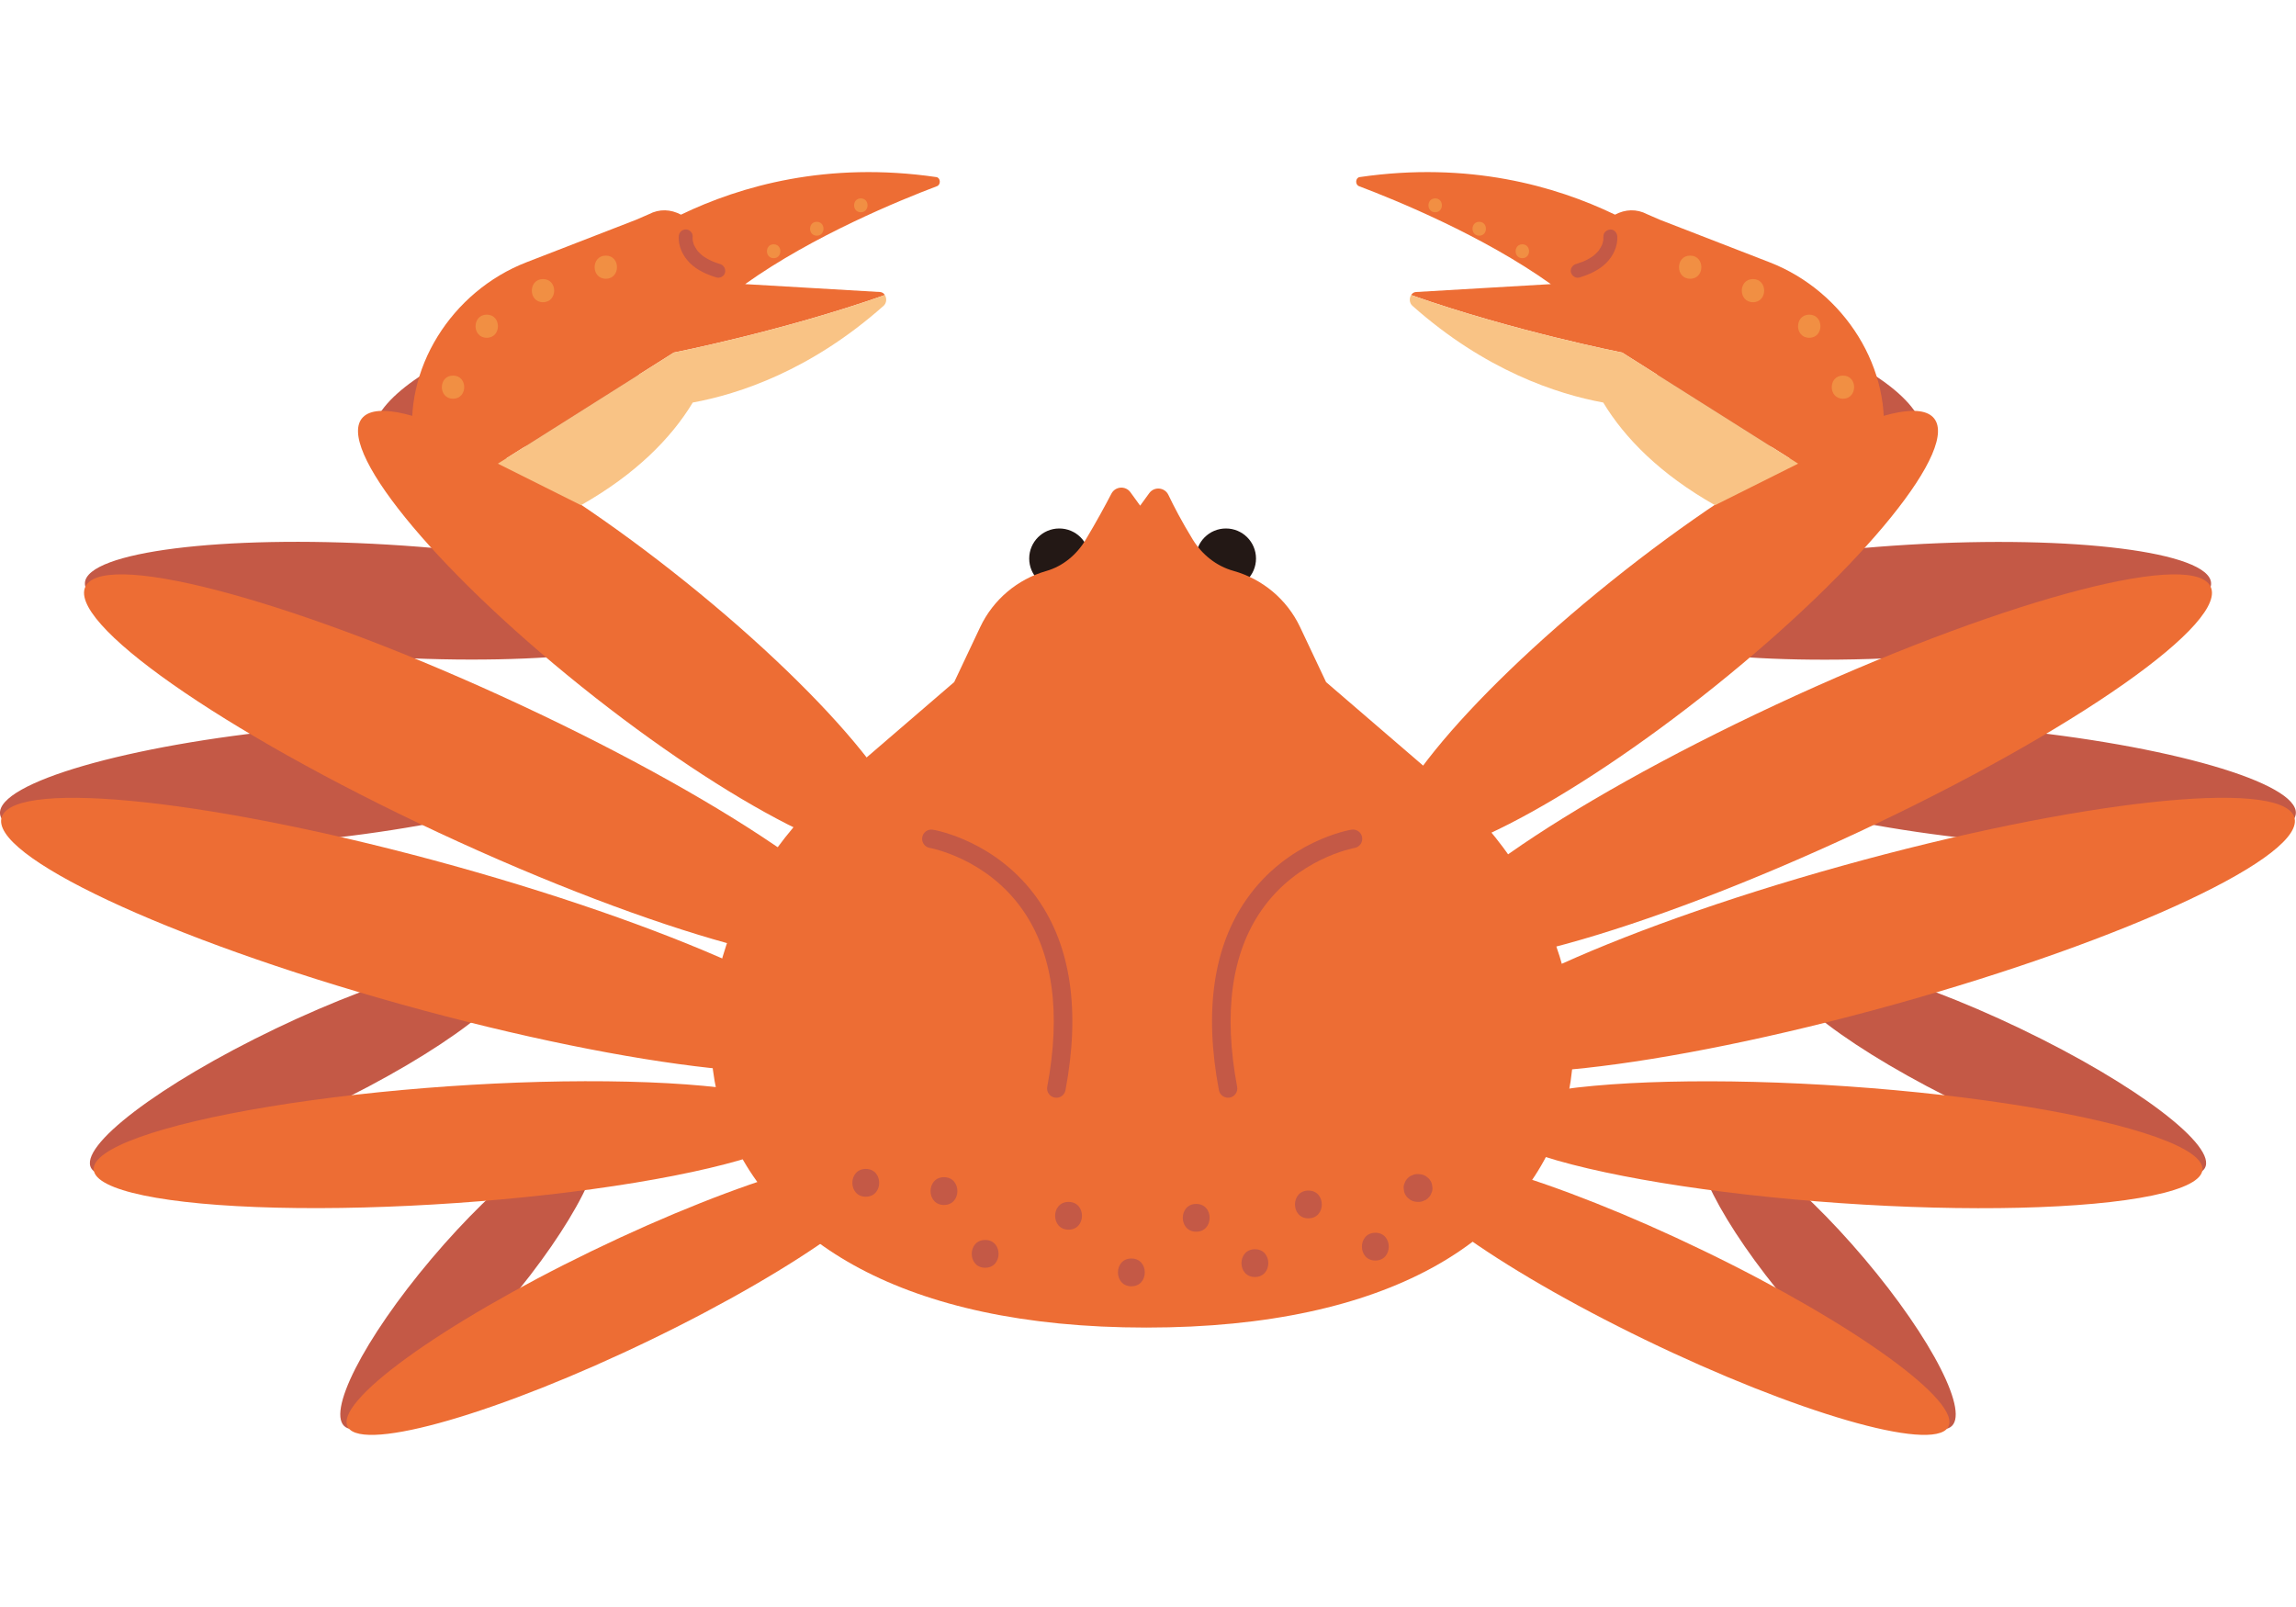
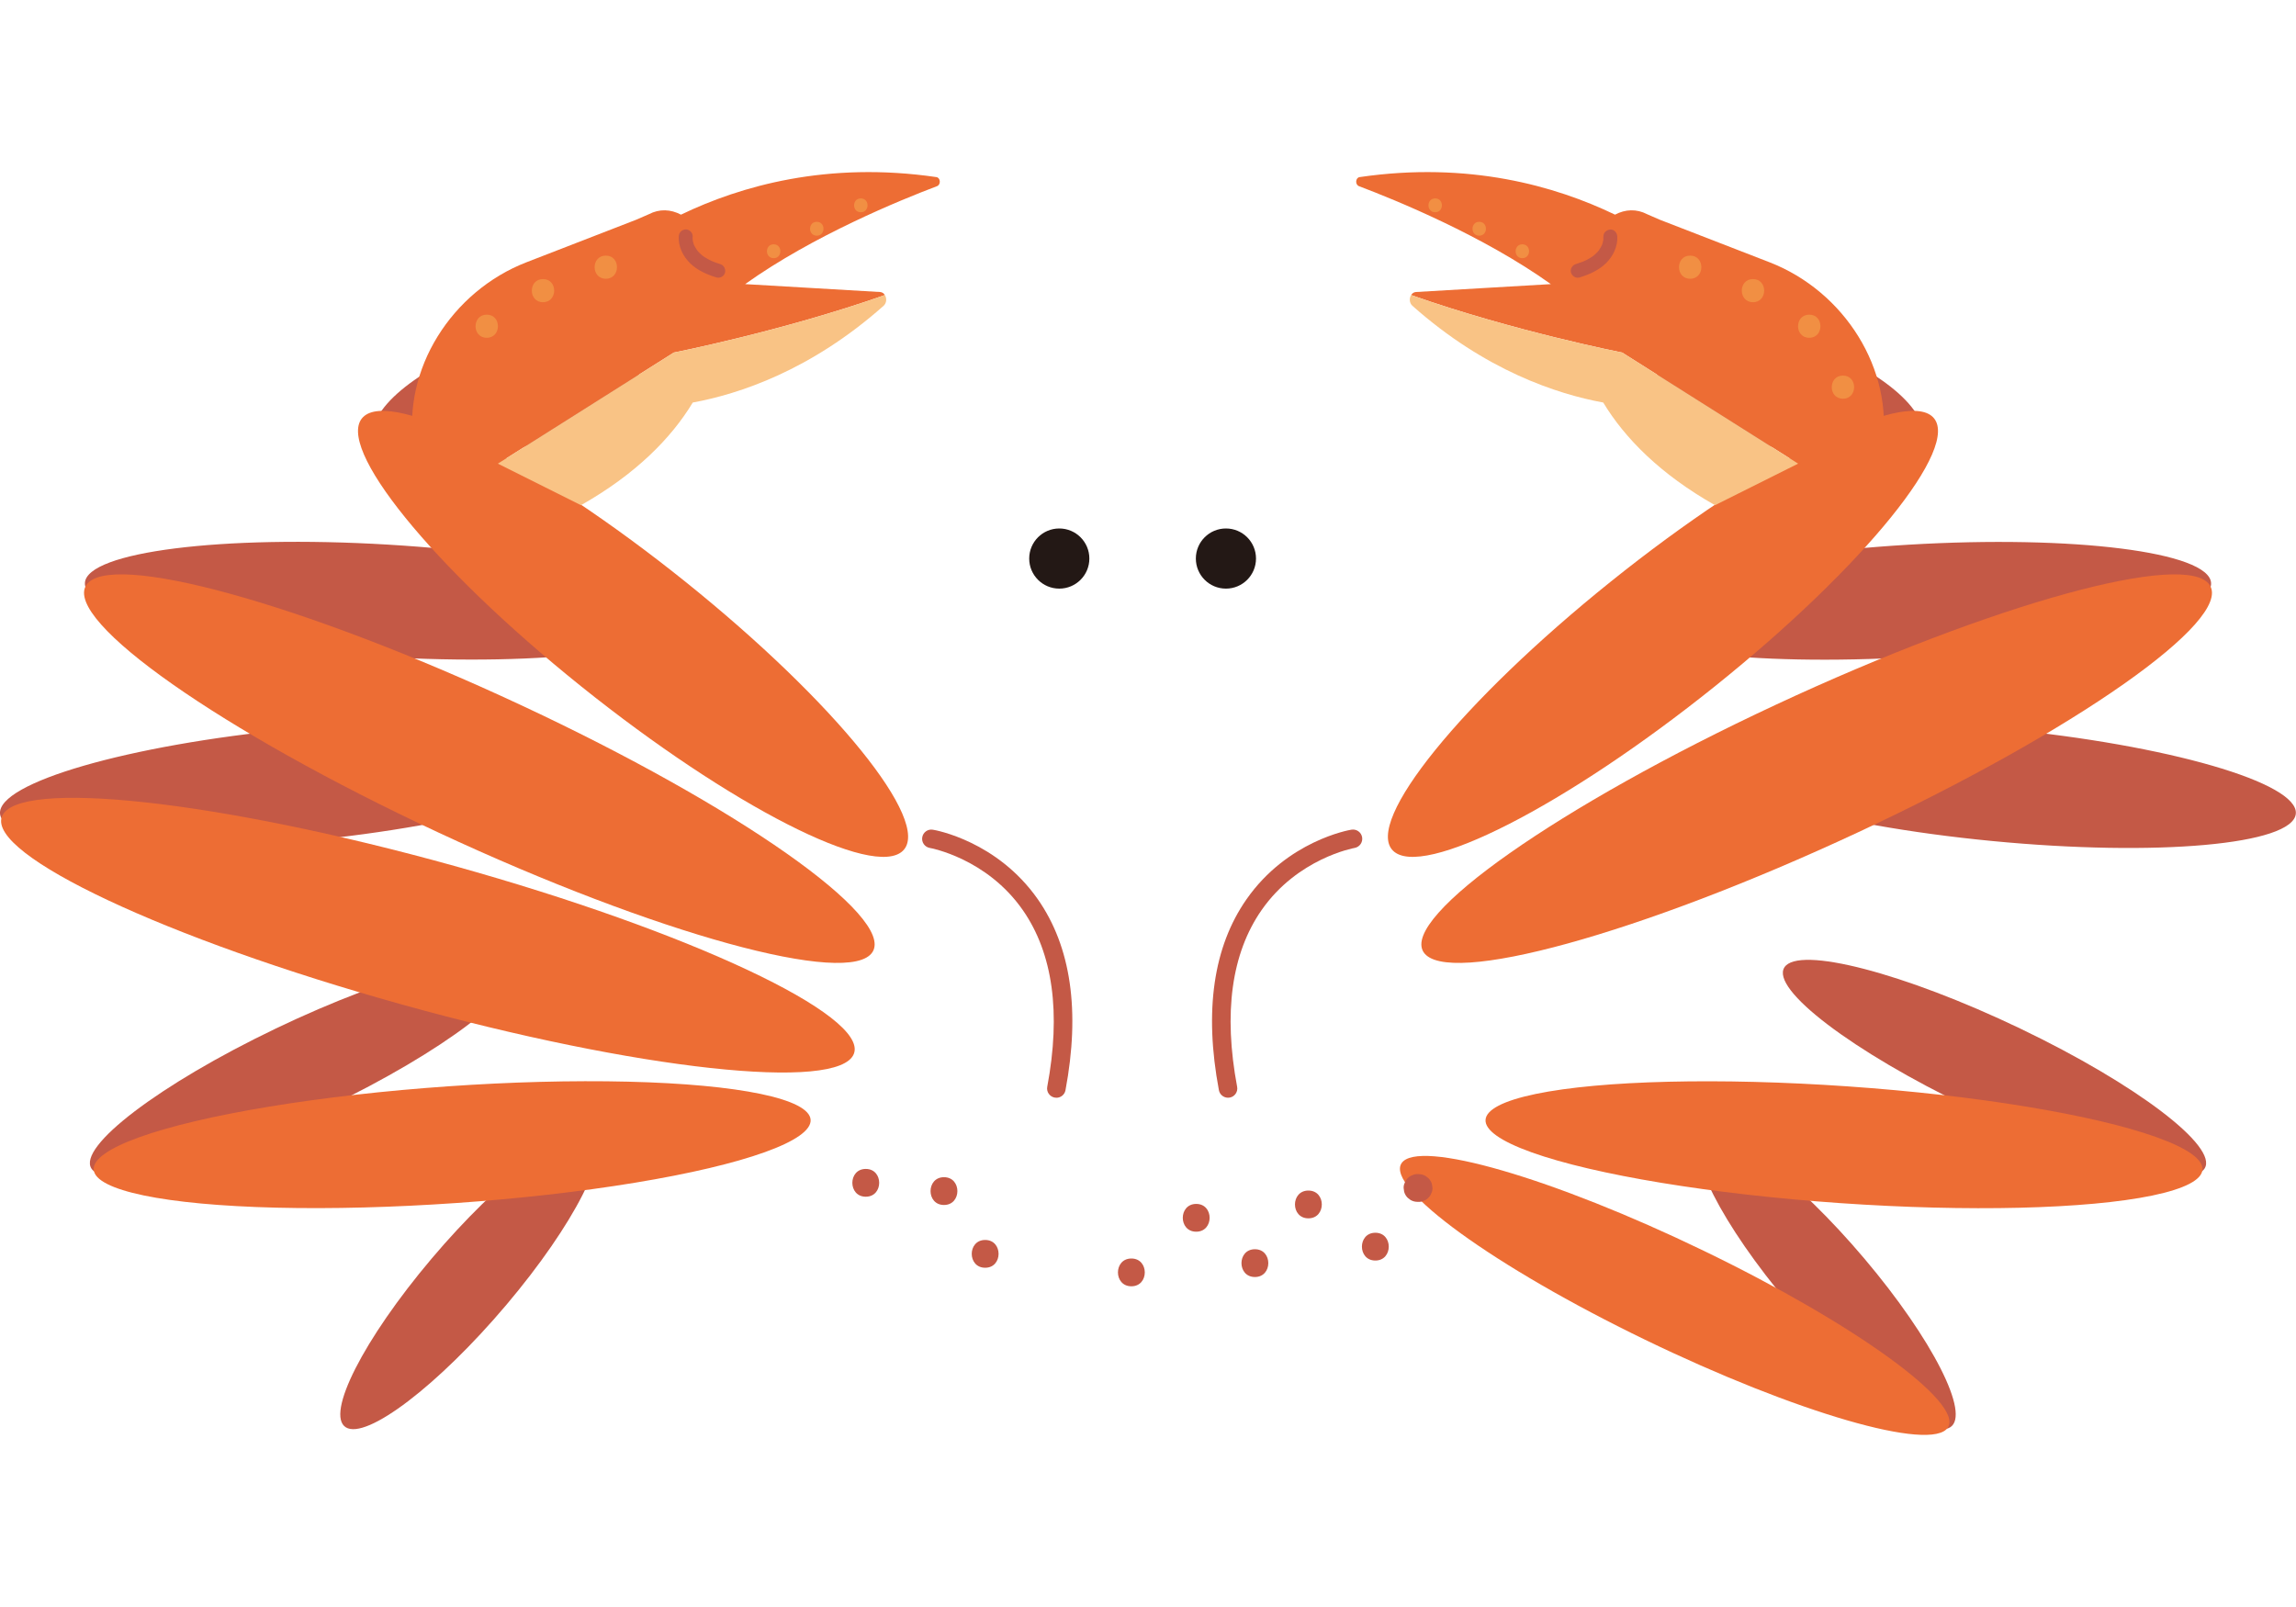
<svg xmlns="http://www.w3.org/2000/svg" id="_レイヤー_1" data-name="レイヤー_1" width="500" height="350" viewBox="0 0 500 350">
  <defs>
    <style>
      .cls-1 {
        fill: #c45946;
      }

      .cls-2 {
        fill: #f18f43;
      }

      .cls-3 {
        fill: #231815;
      }

      .cls-4 {
        fill: #f9c385;
      }

      .cls-5 {
        fill: #ed6d34;
      }
    </style>
  </defs>
  <g>
    <g>
      <ellipse class="cls-1" cx="389.05" cy="85.78" rx="11.95" ry="31.15" transform="translate(181.16 425.63) rotate(-70.98)" />
      <path class="cls-1" d="M424.68,310.87c-4.5,2.77-20.15-9.18-34.95-26.68-14.8-17.51-23.15-33.95-18.65-36.72,4.5-2.77,20.15,9.18,34.95,26.68,14.8,17.51,23.15,33.95,18.65,36.72Z" />
      <path class="cls-5" d="M424.18,310.93c-3.55,5.34-33.06-3.23-65.91-19.13-32.85-15.9-56.61-33.13-53.05-38.46s33.06,3.23,65.91,19.13c32.85,15.9,56.61,33.13,53.05,38.46Z" />
      <path class="cls-1" d="M480.08,254.52c-3.11,4.73-26.12-1.25-51.38-13.36-25.26-12.11-43.21-25.76-40.1-30.49s26.12,1.25,51.38,13.36c25.26,12.11,43.21,25.76,40.1,30.49Z" />
      <ellipse class="cls-5" cx="401.55" cy="249.31" rx="12.74" ry="78.25" transform="translate(124.99 632.6) rotate(-86.02)" />
      <ellipse class="cls-1" cx="435.04" cy="170.98" rx="12.26" ry="65.25" transform="translate(223.05 587.58) rotate(-84.49)" />
-       <path class="cls-5" d="M499.58,177.84c3.19,8.33-35.76,26.64-87,40.91-51.23,14.27-95.35,19.09-98.53,10.76-3.19-8.33,35.76-26.64,87-40.91,51.23-14.27,95.35-19.09,98.53-10.76Z" />
      <ellipse class="cls-1" cx="416.31" cy="130.84" rx="65.32" ry="12.24" transform="translate(-7.05 25.01) rotate(-3.41)" />
      <path class="cls-5" d="M481.23,127.46c4.93,7.68-29.41,31.8-76.7,53.86-47.28,22.06-89.61,33.72-94.53,26.04-4.93-7.68,29.41-31.8,76.7-53.86,47.28-22.06,89.61-33.72,94.53-26.04Z" />
      <path class="cls-5" d="M420.94,90.85c6.27,6.29-14.97,32.52-47.44,58.59-32.48,26.07-63.89,42.11-70.16,35.82s14.97-32.52,47.44-58.59c32.48-26.07,63.89-42.11,70.16-35.82Z" />
      <path class="cls-5" d="M353.28,76.79s-23.68-4.66-45.98-12.53c.23-.36.58-.63,1.04-.66l29.39-1.72c-14.76-10.55-33.86-18.34-41.78-21.33-.89-.34-.78-1.85.14-1.98,23.72-3.47,42.63,1.92,55.61,8.18,2.24-1.18,4.68-1.31,7.03-.08l2.71,1.18,23.91,9.27c16.33,6.33,27.09,23.38,24.55,40.13-1,6.6-3.94,12.85-8.97,17.86-6.79,6.77-24.46-3.44-24.46-3.44-1.03-.54-2.02-1.08-3-1.64l18.1-9.05-38.3-24.19Z" />
      <path class="cls-4" d="M349.13,87.67c-10.03-1.84-25.69-6.97-41.55-21.07-.69-.62-.71-1.66-.28-2.34,22.3,7.87,45.98,12.53,45.98,12.53l38.3,24.19-18.1,9.05c-11.86-6.72-19.62-14.54-24.35-22.37Z" />
    </g>
    <path class="cls-1" d="M349.16,51.5c.01.22.01.43,0,.65,0,.1,0,.2-.03.29.08-.4-.01,0-.02.06-.04.19-.09.38-.15.57-.02.05-.08.3-.12.33l.06-.14c-.02.05-.05.11-.07.16-.18.38-.4.73-.63,1.08-.22.33.2-.23-.05.07-.06.08-.13.15-.19.23-.15.16-.3.32-.46.47s-.31.28-.47.41c-.32.26.25-.17-.09.07-.09.06-.17.12-.26.18-.37.25-.75.47-1.14.67-.21.11-.42.2-.63.3-.13.06-.25.1-.05.02-.12.05-.24.09-.36.14-.44.17-.88.31-1.32.45-.76.23-1.31,1.07-1.06,1.86s1.05,1.3,1.86,1.06c2.09-.64,4.16-1.55,5.75-3.1,1.54-1.5,2.59-3.65,2.47-5.83-.04-.79-.67-1.55-1.51-1.51-.78.04-1.56.67-1.51,1.51h0Z" />
    <path class="cls-2" d="M401.34,86.84c3.24,0,3.25-5.04,0-5.04s-3.25,5.04,0,5.04h0Z" />
    <path class="cls-2" d="M394,73.57c3.24,0,3.25-5.04,0-5.04s-3.25,5.04,0,5.04h0Z" />
    <path class="cls-2" d="M381.75,65.82c3.24,0,3.25-5.04,0-5.04s-3.25,5.04,0,5.04h0Z" />
    <path class="cls-2" d="M368.07,60.71c3.24,0,3.25-5.04,0-5.04s-3.25,5.04,0,5.04h0Z" />
    <path class="cls-2" d="M331.52,56.23c1.95,0,1.95-3.02,0-3.02s-1.95,3.02,0,3.02h0Z" />
    <path class="cls-2" d="M322.13,51.33c1.95,0,1.95-3.02,0-3.02s-1.95,3.02,0,3.02h0Z" />
    <path class="cls-2" d="M312.54,46.23c1.95,0,1.95-3.02,0-3.02s-1.95,3.02,0,3.02h0Z" />
  </g>
  <g>
    <g>
      <ellipse class="cls-1" cx="110.95" cy="85.78" rx="31.15" ry="11.95" transform="translate(-21.9 40.84) rotate(-19.02)" />
      <path class="cls-1" d="M75.32,310.87c4.5,2.77,20.15-9.18,34.95-26.68,14.8-17.51,23.15-33.95,18.65-36.72-4.5-2.77-20.15,9.18-34.95,26.68-14.8,17.51-23.15,33.95-18.65,36.72Z" />
-       <path class="cls-5" d="M75.82,310.93c3.55,5.34,33.06-3.23,65.91-19.13,32.85-15.9,56.61-33.13,53.05-38.46-3.55-5.34-33.06,3.23-65.91,19.13-32.85,15.9-56.61,33.13-53.05,38.46Z" />
      <path class="cls-1" d="M19.92,254.52c3.11,4.73,26.12-1.25,51.38-13.36,25.26-12.11,43.21-25.76,40.1-30.49s-26.12,1.25-51.38,13.36c-25.26,12.11-43.21,25.76-40.1,30.49Z" />
      <ellipse class="cls-5" cx="98.45" cy="249.31" rx="78.25" ry="12.74" transform="translate(-17.05 7.43) rotate(-3.98)" />
      <ellipse class="cls-1" cx="64.96" cy="170.98" rx="65.25" ry="12.26" transform="translate(-16.12 7.03) rotate(-5.51)" />
      <path class="cls-5" d="M.42,177.84c-3.19,8.33,35.76,26.64,87,40.91,51.23,14.27,95.35,19.09,98.53,10.76,3.19-8.33-35.76-26.64-87-40.91C47.72,174.34,3.6,169.52.42,177.84Z" />
      <ellipse class="cls-1" cx="83.69" cy="130.84" rx="12.24" ry="65.32" transform="translate(-51.89 206.59) rotate(-86.59)" />
      <path class="cls-5" d="M18.77,127.46c-4.93,7.68,29.41,31.8,76.7,53.86,47.28,22.06,89.61,33.72,94.53,26.04,4.93-7.68-29.41-31.8-76.7-53.86-47.28-22.06-89.61-33.72-94.53-26.04Z" />
      <path class="cls-5" d="M79.06,90.85c-6.27,6.29,14.97,32.52,47.44,58.59,32.48,26.07,63.89,42.11,70.16,35.82s-14.97-32.52-47.44-58.59c-32.48-26.07-63.89-42.11-70.16-35.82Z" />
      <path class="cls-5" d="M146.72,76.79s23.68-4.66,45.98-12.53c-.23-.36-.58-.63-1.04-.66l-29.39-1.72c14.76-10.55,33.86-18.34,41.78-21.33.89-.34.78-1.85-.14-1.98-23.72-3.47-42.63,1.92-55.61,8.18-2.24-1.18-4.68-1.31-7.03-.08l-2.71,1.18-23.91,9.27c-16.33,6.33-27.09,23.38-24.55,40.13,1,6.6,3.94,12.85,8.97,17.86,6.79,6.77,24.46-3.44,24.46-3.44,1.03-.54,2.02-1.08,3-1.64l-18.1-9.05,38.3-24.19Z" />
      <path class="cls-4" d="M150.87,87.67c10.03-1.84,25.69-6.97,41.55-21.07.69-.62.71-1.66.28-2.34-22.3,7.87-45.98,12.53-45.98,12.53l-38.3,24.19,18.1,9.05c11.86-6.72,19.62-14.54,24.35-22.37Z" />
    </g>
    <path class="cls-1" d="M147.81,51.5c-.12,2.18.93,4.32,2.47,5.83,1.58,1.55,3.65,2.46,5.75,3.1.76.23,1.68-.27,1.86-1.06s-.25-1.61-1.06-1.86c-.45-.14-.89-.28-1.32-.45-.1-.04-.2-.08-.3-.12-.17-.06.21.1-.05-.02-.21-.09-.42-.19-.63-.3-.4-.2-.78-.42-1.15-.66-.11-.07-.21-.14-.31-.22-.23-.16.09.08-.05-.03-.18-.15-.35-.29-.52-.45-.14-.14-.28-.28-.42-.43-.08-.09-.16-.18-.23-.27-.18-.22.08.13-.02-.03-.23-.35-.46-.69-.64-1.07-.04-.09-.23-.33-.04-.07-.05-.07-.07-.19-.1-.28-.07-.2-.13-.41-.17-.62,0-.05-.08-.37-.03-.15s0-.1-.01-.15c-.02-.24-.02-.47,0-.71.04-.79-.73-1.55-1.51-1.51-.86.04-1.47.66-1.51,1.51h0Z" />
-     <path class="cls-2" d="M98.66,86.84c3.24,0,3.25-5.04,0-5.04s-3.25,5.04,0,5.04h0Z" />
    <path class="cls-2" d="M106,73.57c3.24,0,3.25-5.04,0-5.04s-3.25,5.04,0,5.04h0Z" />
    <path class="cls-2" d="M118.25,65.82c3.24,0,3.25-5.04,0-5.04s-3.25,5.04,0,5.04h0Z" />
    <path class="cls-2" d="M131.93,60.71c3.24,0,3.25-5.04,0-5.04s-3.25,5.04,0,5.04h0Z" />
    <path class="cls-2" d="M168.48,56.23c1.95,0,1.95-3.02,0-3.02s-1.95,3.02,0,3.02h0Z" />
    <path class="cls-2" d="M177.87,51.33c1.95,0,1.95-3.02,0-3.02s-1.95,3.02,0,3.02h0Z" />
    <path class="cls-2" d="M187.46,46.23c1.95,0,1.95-3.02,0-3.02s-1.95,3.02,0,3.02h0Z" />
  </g>
  <g>
    <g>
      <circle class="cls-3" cx="230.68" cy="121.65" r="6.55" />
      <circle class="cls-3" cx="266.97" cy="121.65" r="6.55" />
-       <path class="cls-5" d="M313.67,169.98l-24.89-21.42-5.65-11.96c-2.88-6.1-8.24-10.51-14.54-12.27-3.69-1.03-6.82-3.54-8.83-6.8-2.41-3.93-4.17-7.33-5.32-9.74-.8-1.67-3.08-1.88-4.17-.38l-1.98,2.72-2.12-2.92c-1.07-1.47-3.3-1.3-4.14.31-1.3,2.5-3.25,6.1-5.63,10.07-1.93,3.22-4.94,5.74-8.55,6.77-6.24,1.79-11.54,6.18-14.4,12.23l-5.65,11.96-24.89,21.42c-47.66,41.01-40.49,119.17,66.72,119.17s111.69-78.17,64.03-119.17Z" />
    </g>
    <g>
      <path class="cls-1" d="M267.42,239.08c-.95,0-1.8-.68-1.98-1.64-3.24-17.25-1.21-31.25,6.02-41.59,8.88-12.7,22.28-15.06,22.85-15.15,1.1-.18,2.14.56,2.32,1.66.18,1.1-.56,2.13-1.65,2.32-.18.03-12.39,2.25-20.25,13.54-6.55,9.42-8.34,22.36-5.32,38.48.21,1.09-.52,2.15-1.61,2.35-.13.02-.25.03-.37.03Z" />
      <path class="cls-1" d="M230.04,239.08c-.12,0-.25-.01-.37-.03-1.09-.21-1.82-1.26-1.61-2.35,3.02-16.12,1.23-29.06-5.32-38.48-7.87-11.31-20.13-13.52-20.25-13.54-1.1-.19-1.84-1.23-1.65-2.32.18-1.1,1.22-1.84,2.32-1.65.57.09,13.97,2.46,22.85,15.15,7.23,10.34,9.26,24.34,6.02,41.59-.18.97-1.03,1.64-1.98,1.64Z" />
    </g>
    <g>
      <path class="cls-1" d="M188.54,260.64c3.89,0,3.9-6.05,0-6.05s-3.9,6.05,0,6.05h0Z" />
      <path class="cls-1" d="M205.57,262.44c3.89,0,3.9-6.05,0-6.05s-3.9,6.05,0,6.05h0Z" />
      <path class="cls-1" d="M214.54,276.11c3.89,0,3.9-6.05,0-6.05s-3.9,6.05,0,6.05h0Z" />
-       <path class="cls-1" d="M232.7,267.82c3.89,0,3.9-6.05,0-6.05s-3.9,6.05,0,6.05h0Z" />
      <path class="cls-1" d="M246.38,280.15c3.89,0,3.9-6.05,0-6.05s-3.9,6.05,0,6.05h0Z" />
      <path class="cls-1" d="M260.5,268.26c3.89,0,3.9-6.05,0-6.05s-3.9,6.05,0,6.05h0Z" />
      <path class="cls-1" d="M273.28,278.13c3.89,0,3.9-6.05,0-6.05s-3.9,6.05,0,6.05h0Z" />
      <path class="cls-1" d="M284.93,265.35c3.89,0,3.9-6.05,0-6.05s-3.9,6.05,0,6.05h0Z" />
      <path class="cls-1" d="M299.51,274.54c3.89,0,3.9-6.05,0-6.05s-3.9,6.05,0,6.05h0Z" />
      <path class="cls-1" d="M308.7,261.76h.22c.42.02.8-.07,1.17-.26.37-.12.7-.33.97-.63.29-.27.5-.6.63-.97.19-.36.28-.75.26-1.17l-.11-.8c-.14-.51-.4-.96-.78-1.33l-.61-.47c-.47-.27-.98-.41-1.53-.41h-.22c-.42-.02-.8.07-1.17.26-.37.12-.7.33-.97.63-.29.27-.5.6-.63.97-.19.36-.28.75-.26,1.17l.11.8c.14.51.4.96.78,1.33l.61.47c.47.27.98.41,1.53.41h0Z" />
    </g>
  </g>
</svg>